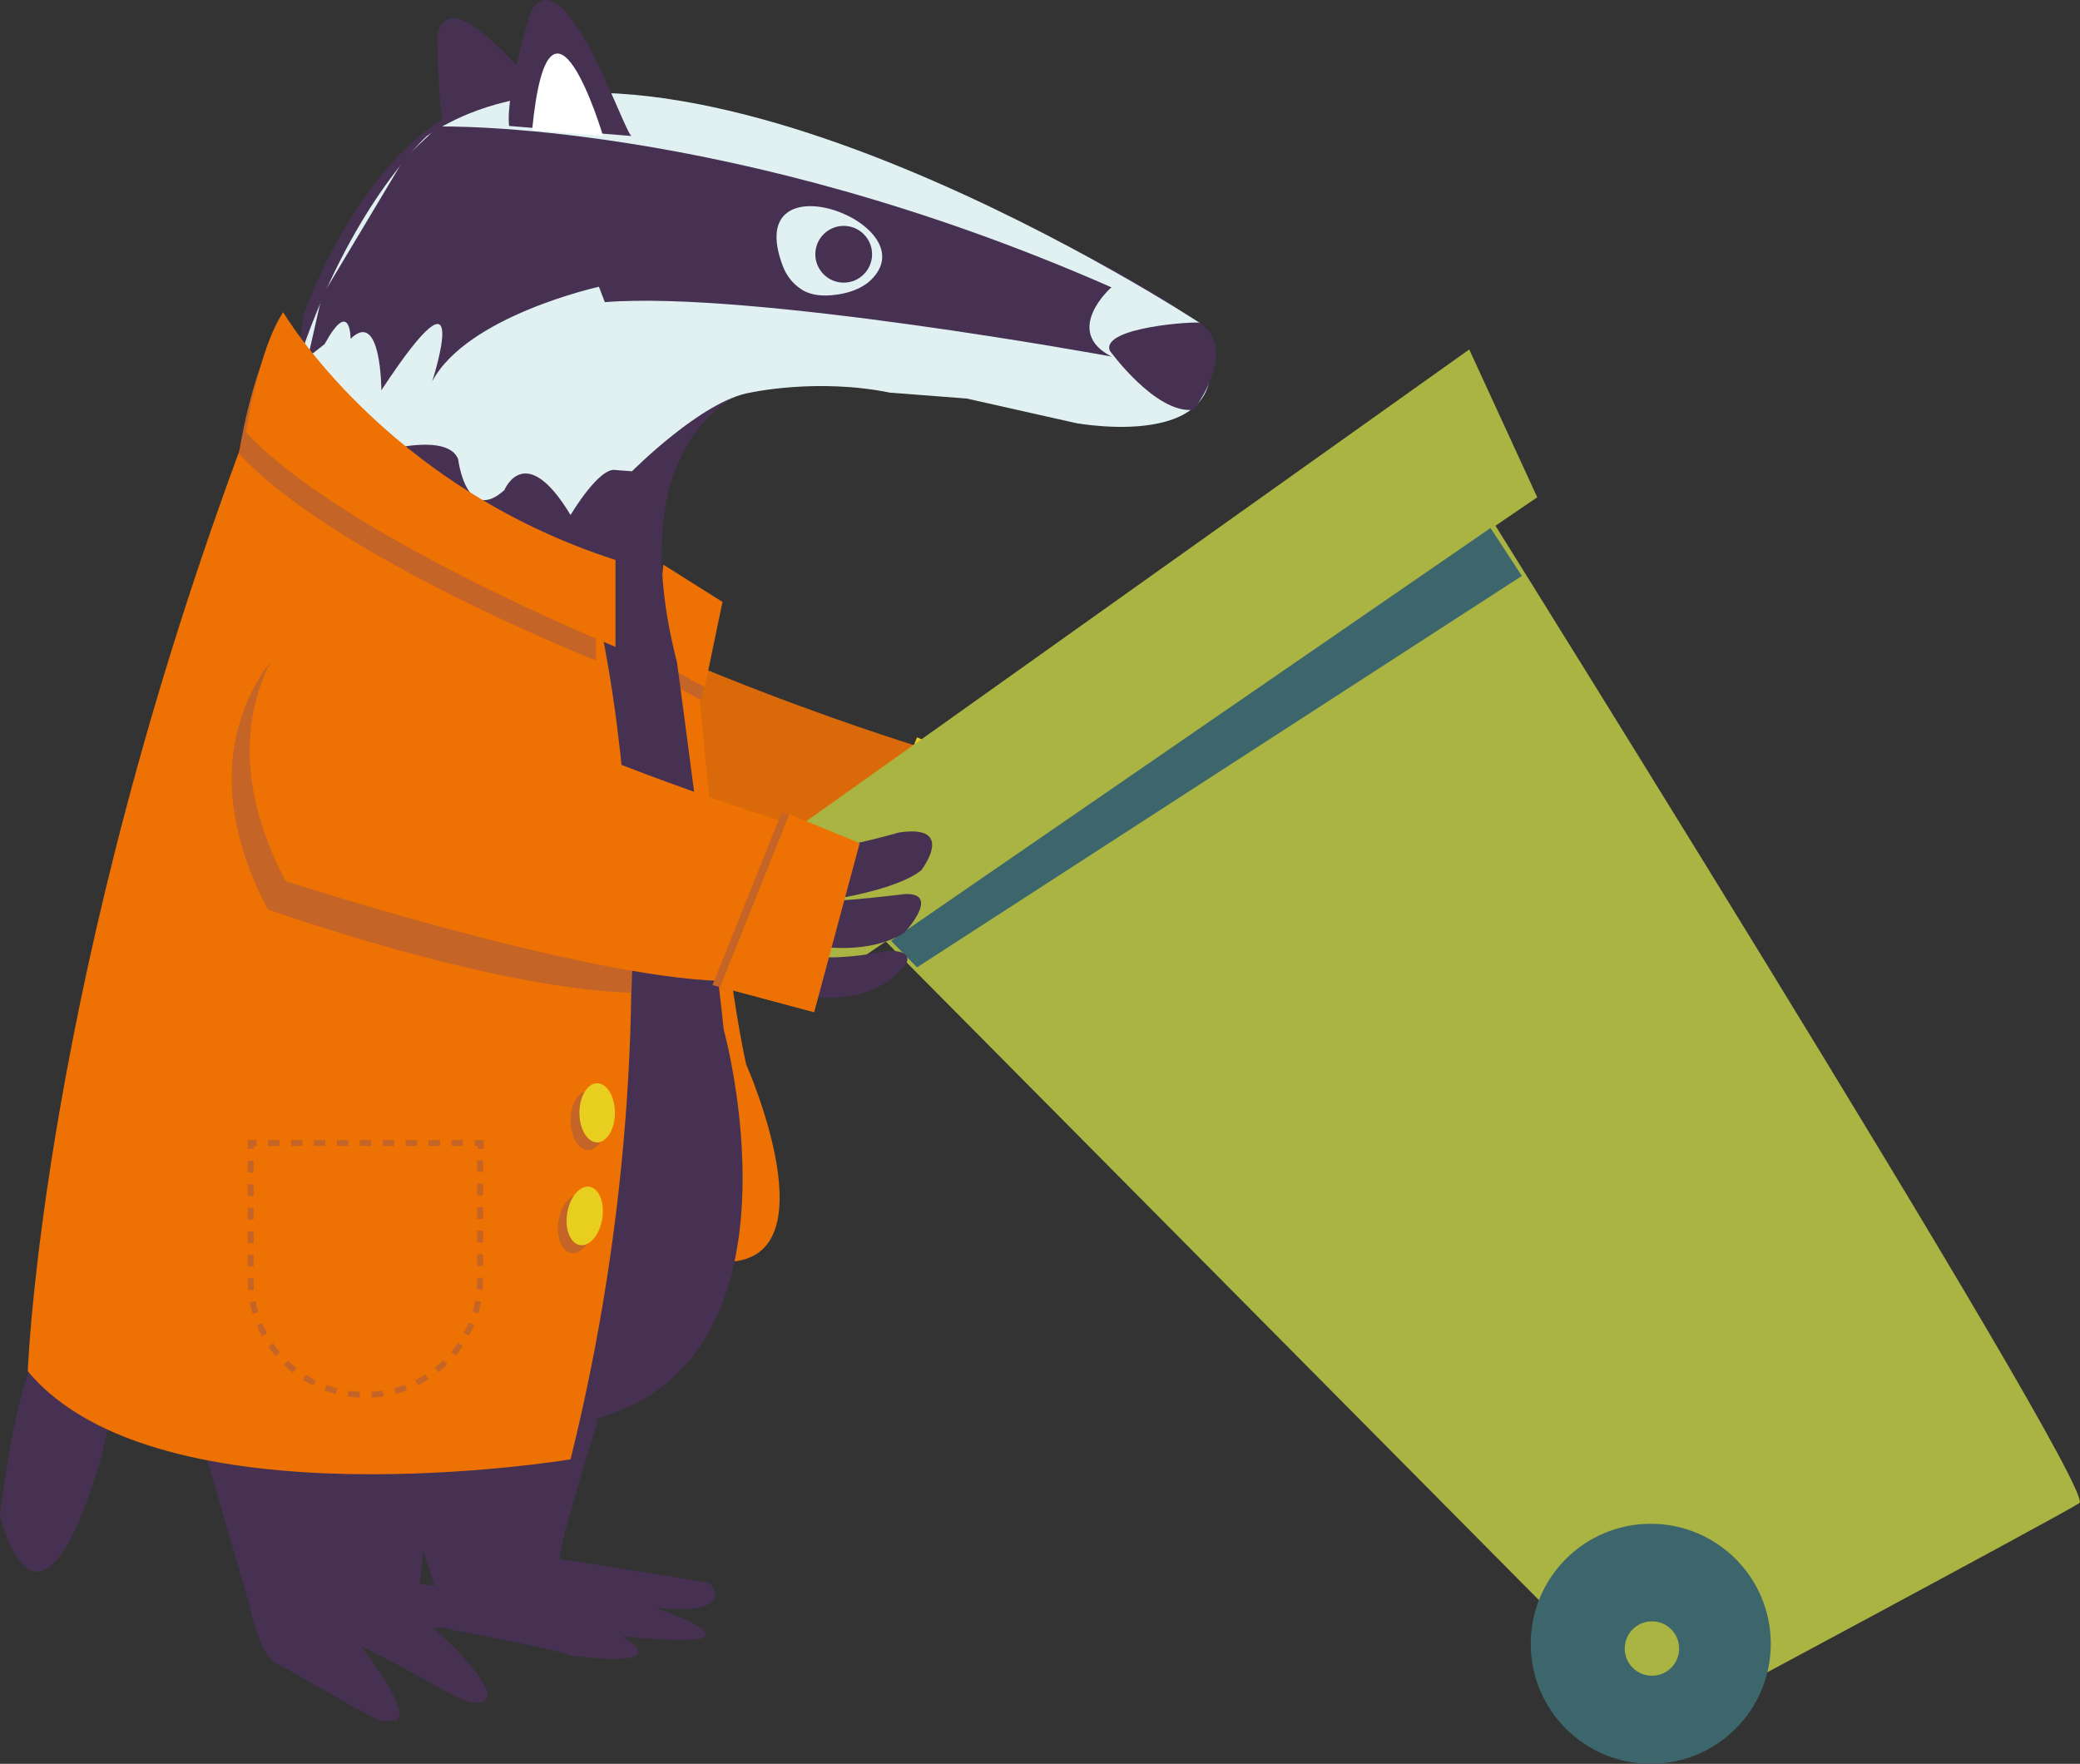
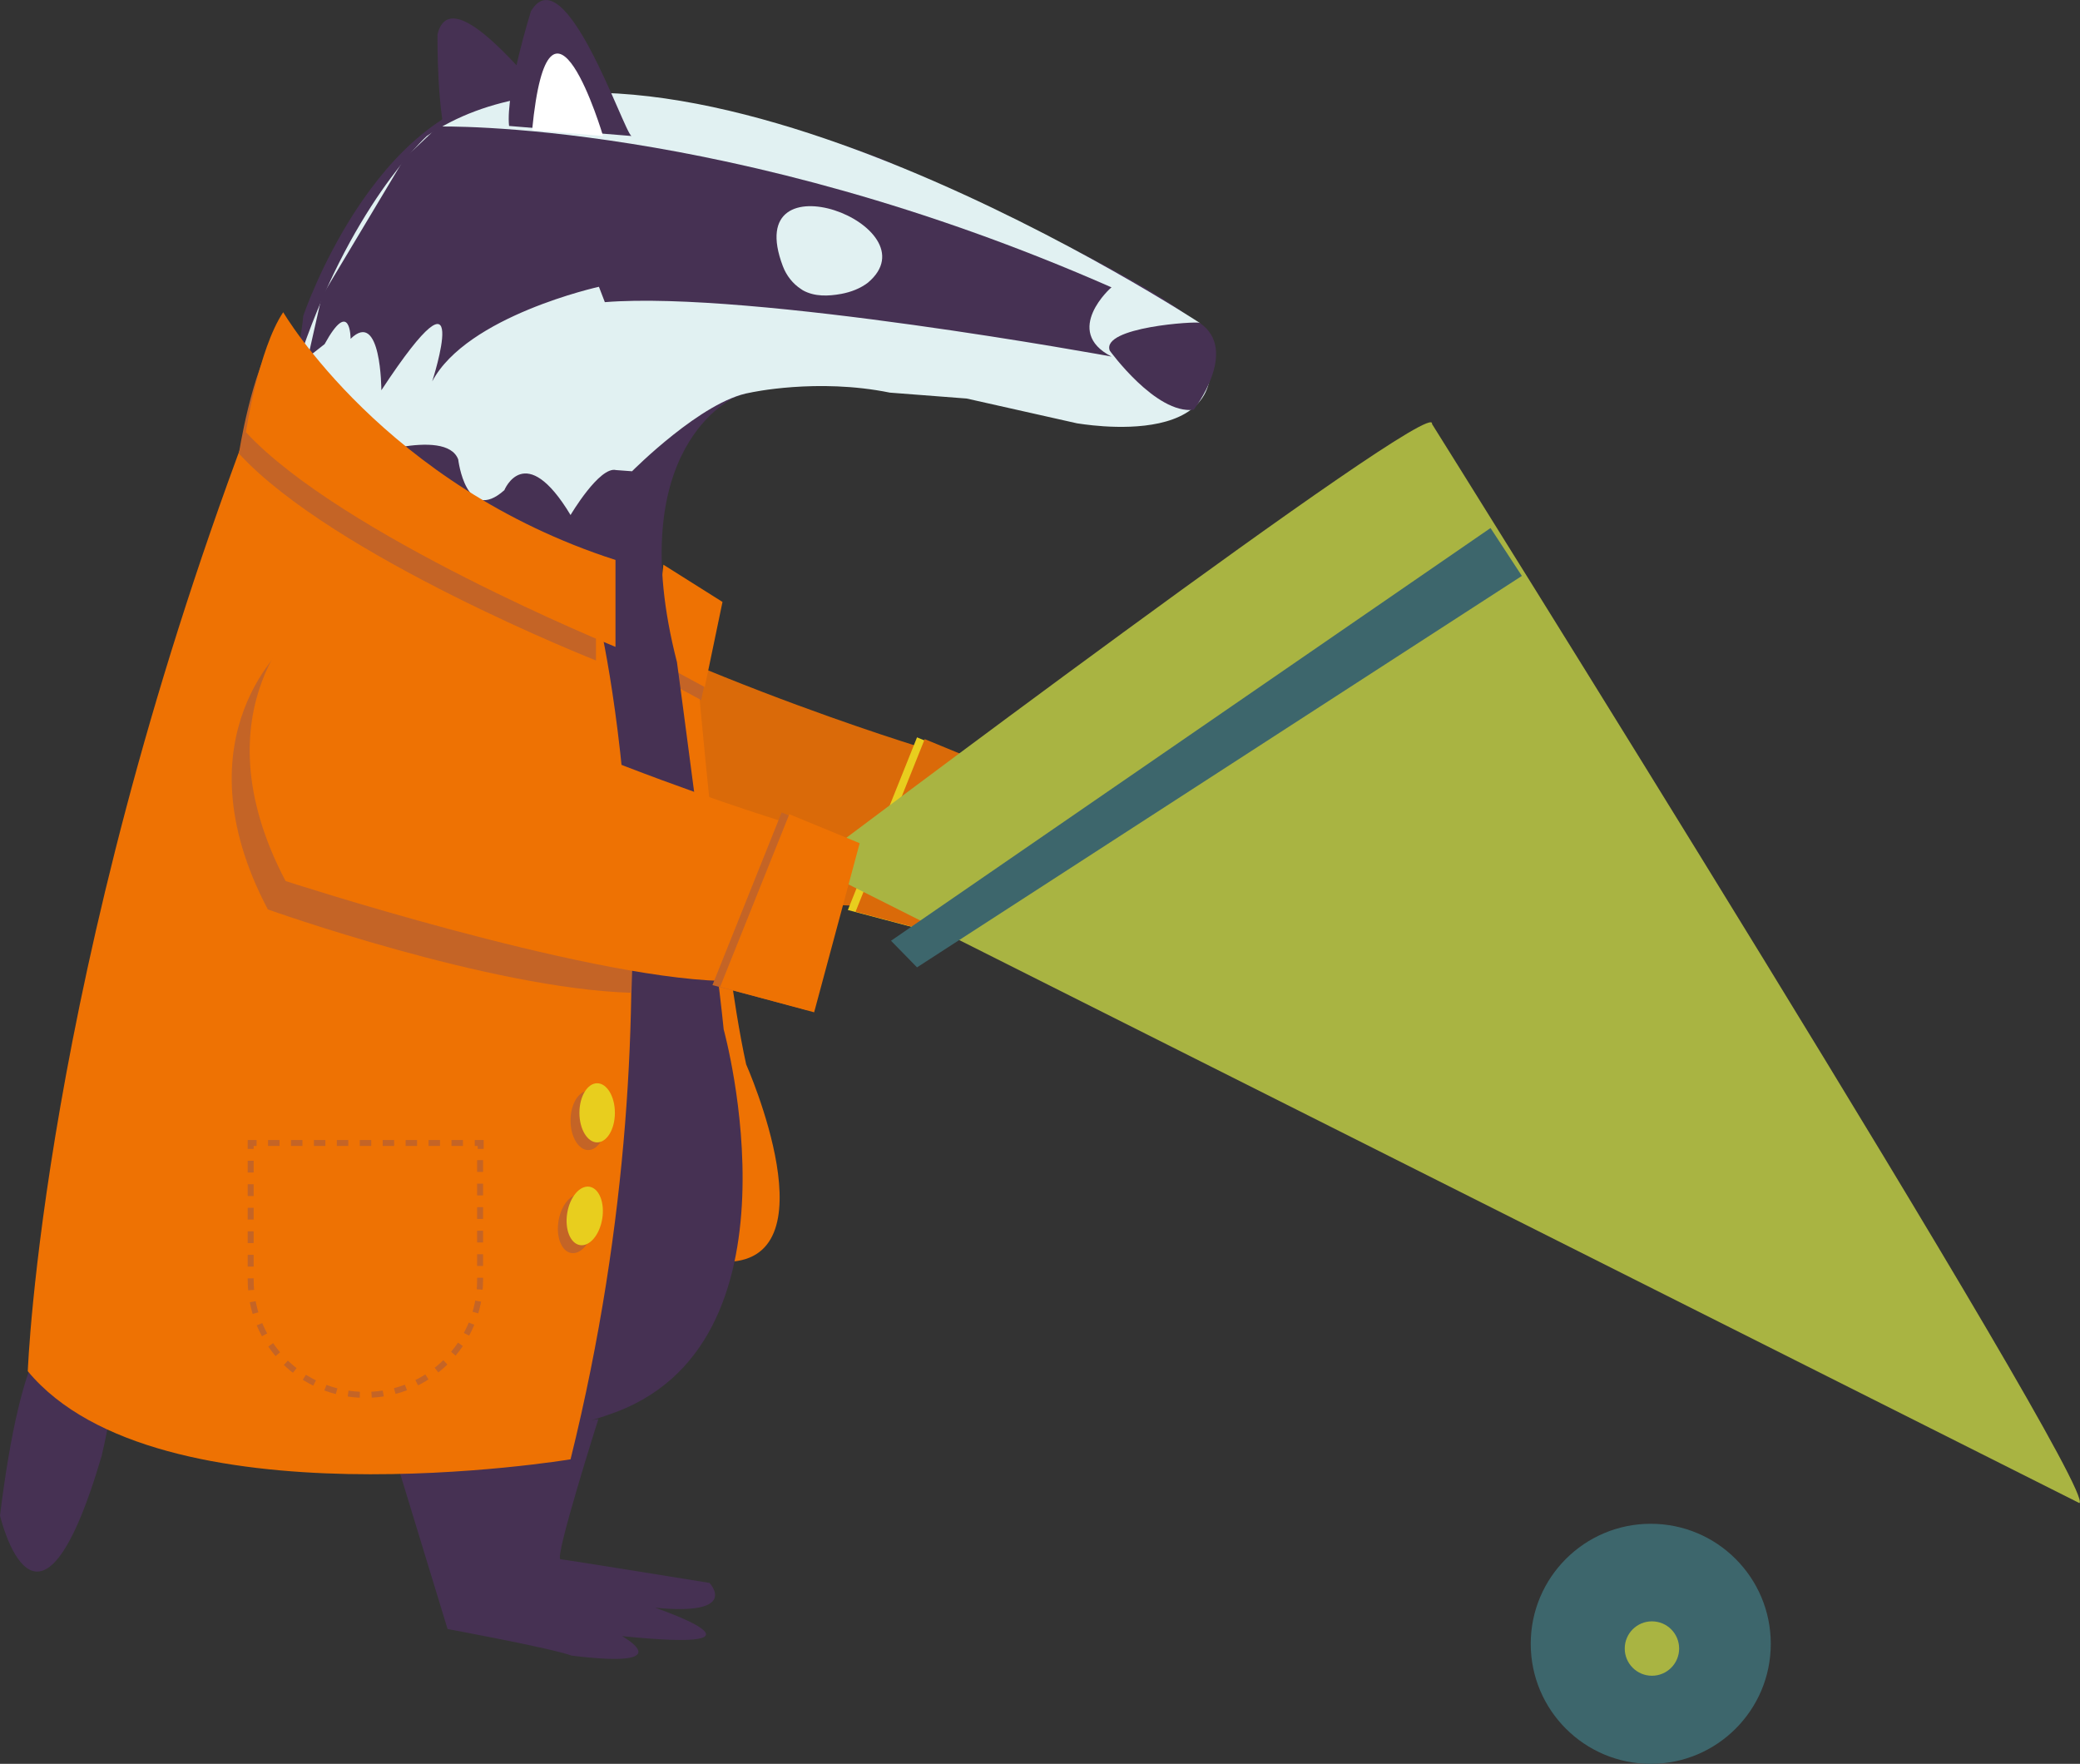
<svg xmlns="http://www.w3.org/2000/svg" version="1.1" id="Layer_1" x="0px" y="0px" viewBox="0 0 351.8 298.3" style="enable-background:new 0 0 351.8 298.3;" xml:space="preserve">
  <rect x="0" y="0" width="351.8" height="298.3" fill="#333333" stroke="none" />
  <style type="text/css"> .st0{fill:#463153;} .st1{fill:#DA6A09;} .st2{fill:#E8CE1E;} .st3{fill:#A9B442;} .st4{fill:#3D666C;} .st5{fill:#EE7203;} .st6{fill:#C46426;} .st7{fill:#E1F1F2;} .st8{fill:#FFFFFF;} .st9{fill:none;stroke:#C46426;stroke-width:1.005;stroke-miterlimit:10;} .st10{fill:none;stroke:#C46426;stroke-width:1.005;stroke-miterlimit:10;stroke-dasharray:1.939,1.939;} .st11{fill:none;stroke:#C46426;stroke-width:1.005;stroke-miterlimit:10;stroke-dasharray:1.989,1.989;} </style>
  <g>
    <path class="st0" d="M101.2,240c0,0-7.5,23.6-6.4,23.7s25.2,4,25.2,4s5.3,5.6-9.2,4.2c0,0,22.7,7.7-5.6,4.8c0,0,10.2,5.6-8.5,3.3 c-3.6-1.3-21-4.5-21-4.5l-9.4-30.8L101.2,240z" />
-     <path class="st0" d="M74.9,233.4c0,0.5-3.9,34.4-3.9,34.4s19.5,3.3,19.1,3.5c-0.5,0.1,9.9,3.2-4,4.2l-12.9-0.2 c0,0,6.5,5.3,9.1,10.4c0,0,1.7,5.2-7.7-0.1c-9.4-5.3-13.5-7.2-13.5-7.2S71.6,292,65.8,291c-1.5,0.3-0.9,0.6-18.6-9.5 c0,0-2.8,0.1-5.1-10.4l-8.4-28.8L74.9,233.4z" />
  </g>
  <g>
    <path class="st0" d="M160.4,155.9c0,0,10.6,1.6,15.8-5.7c0,0,1.4-2.5-3.8-2c0,0-6.1,1.4-11.8,0.9l0.5-1.8c0,0,8.8,1.6,14.8-2.3 c0,0,6.2-6.7,0.1-6.4c0,0-11.4,1.4-13.5,1.1c0,0,11.8-1.6,16.2-5.1c0,0,6.1-7.9-3.8-6.4c0,0-8.6,2.5-12.8,2.7l-8.5,22L160.4,155.9z " />
    <path class="st1" d="M71.2,136.3c0,0,49.8,16.2,73.7,16.9l12.2-26.4c0,0-47.7-14.2-82.4-35.8C74.8,91.1,55.7,106.8,71.2,136.3z" />
    <polygon class="st2" points="166.9,129.6 155.1,124.7 143.4,153.9 159.3,158.1 " />
    <polygon class="st1" points="168.3,129.9 156.4,125 144.7,154.2 160.6,158.4 " />
  </g>
  <g>
    <g>
-       <path class="st3" d="M242.2,71.7c0,0,112.9,180.3,109.5,182.5s-70.1,37.9-70.1,37.9L137,146.3C137,146.3,243.4,66.1,242.2,71.7z" />
-       <polygon class="st3" points="248.5,59.1 260,84.1 138.4,167 126.1,146.2 " />
+       <path class="st3" d="M242.2,71.7c0,0,112.9,180.3,109.5,182.5L137,146.3C137,146.3,243.4,66.1,242.2,71.7z" />
      <circle class="st4" cx="279.2" cy="278" r="20.3" />
-       <circle class="st4" cx="125" cy="150.7" r="6.8" />
      <polygon class="st4" points="252.1,89.3 257.4,97.4 155.1,163.6 150.7,159.1 " />
    </g>
    <circle class="st3" cx="279.4" cy="278.8" r="4.6" />
  </g>
  <path class="st0" d="M8.9,225.5c0,0-5.1,0.2-8.9,30.8c0,0,6.3,27,17.2-10.1c1-4.1,4.9-24.5,4.9-24.5L8.9,225.5z" />
  <path class="st5" d="M117.8,112.2c0,0,4,47.8,8.4,67.8c0,0,15.1,34-4,33.4l-8.1-104.1L117.8,112.2z" />
  <polygon class="st6" points="111.7,97.7 121.6,104 118.6,118.4 109.9,113.7 " />
  <polygon class="st5" points="112.2,95.5 122.2,101.8 119.2,116.2 110.5,111.5 " />
  <path class="st0" d="M203.9,57c0,0,6.1,12.4-12.4,13.9c0,0-49.1-10.8-67.2-3.7c0,0-19.2,8.2-9.8,44.8c0,0,6.7,49.9,7.9,62.1 c0,0,14.9,53.8-19.6,65.2c0,0-49.9,18.1-90.7-3.9c0,0-2-22.8,3.9-62.9c0,0,8.2-43.2,21.6-73.5c0,0,12.6-32.6,13.7-45.6 c0,0,11.8-35,35.7-37.7c0,0,22.4-3.5,61.7,11C148.8,26.7,203.6,50.6,203.9,57z" />
  <path class="st5" d="M101,103.4c0,0,15.7,61.9-4.5,143.4c0,0-69.8,11.6-91.8-14.9c0,0,2.4-66.7,37-158.9L101,103.4z" />
  <path class="st0" d="M96.4,21.1C94.9,20.8,76.7-5.1,74,5.8c0,0-0.2,14.4,2.1,19.6" />
  <path class="st7" d="M202.9,54.6c0,0-90-59.2-130.7-31.6c0,0-13.3,12-22,39l9.4,15.7c0,0,15.8-5.6,17.9,0c0,0,1.3,11,7.8,5.2 c0,0,3.5-8.6,11.2,4.2c0,0,4.9-8.3,7.7-7.6l2.7,0.2c0,0,11.9-12,20-13.3c0,0,11.3-2.5,23.6,0l13,1l18.7,4.2 C182,71.5,212.4,77.3,202.9,54.6z" />
  <path class="st0" d="M188,60.3c0,0-60.9-11.2-85.7-9.2l-1-2.6c0,0-22.3,4.9-28.2,16c0,0,7.4-22.8-8.6,1.5c0,0,0-13.8-5.2-8.7 c0,0,0-7.1-4.4,0.9l-2.8,2.2l2.3-10.2l14-23.4l5.7-5.4c0,0,49.1-1.3,113.9,27.2C188,48.5,179.6,56,188,60.3z" />
  <path class="st6" d="M46.7,56.5c0,0,15,28,54.1,40.5v14.7c0,0-44.3-17.5-60.4-35C40.4,76.8,42.5,62.8,46.7,56.5z" />
  <path class="st0" d="M106.8,23c-1.3-0.7-11.3-30.7-17-21.1c0,0-4.3,13.7-3.7,19.4" />
  <path class="st0" d="M202.9,54.6c-0.5-0.3-16.7,0.7-15.2,4.7c0,0,7.8,10.8,14.2,10C201.9,69.3,209.7,59.2,202.9,54.6z" />
  <path class="st8" d="M102,23c0,0-9.1-30.7-12-1L102,23z" />
  <path class="st5" d="M47.9,52.8c0,0,17.1,29.3,56.2,41.9v14.7c0,0-46.4-18.9-62.5-36.3C41.6,73,43.7,59.1,47.9,52.8z" />
  <ellipse class="st6" cx="99.5" cy="189.5" rx="3" ry="5" />
  <ellipse transform="matrix(0.161 -0.987 0.987 0.161 -122.466 269.799)" class="st6" cx="97.4" cy="206.9" rx="5" ry="3" />
  <ellipse class="st2" cx="101" cy="188.2" rx="3" ry="5" />
  <ellipse transform="matrix(0.161 -0.987 0.987 0.161 -119.952 270.148)" class="st2" cx="98.9" cy="205.6" rx="5" ry="3" />
  <g>
    <g>
      <polyline class="st9" points="81.3,194.3 81.3,193.3 80.3,193.3 " />
      <line class="st10" x1="78.3" y1="193.3" x2="44.4" y2="193.3" />
      <polyline class="st9" points="43.4,193.3 42.4,193.3 42.4,194.3 " />
      <path class="st11" d="M42.4,196.3v20.2c0,10.7,8.7,19.4,19.4,19.4l0,0c10.7,0,19.4-8.7,19.4-19.4v-21.2" />
    </g>
  </g>
-   <path class="st0" d="M137.5,168.6c0,0,10.6,1.6,15.8-5.7c0,0,1.4-2.5-3.8-2c0,0-6.1,1.4-11.8,0.9l0.5-1.8c0,0,8.8,1.6,14.8-2.3 c0,0,6.2-6.7,0.1-6.5c0,0-11.4,1.4-13.5,1.1c0,0,11.8-1.6,16.2-5.1c0,0,6.1-7.9-3.8-6.4c0,0-8.6,2.5-12.8,2.7l-8.5,22L137.5,168.6z" />
  <path class="st7" d="M146.8,47.8c-1.3,1-2.9,1.6-4.5,1.9c-2.2,0.4-4.5,0.5-6.5-0.6c-0.1-0.1-0.2-0.1-0.3-0.2 c-1.4-0.9-2.5-2.3-3.1-3.9C125.1,25.7,158.2,38.2,146.8,47.8z" />
-   <circle class="st0" cx="142.7" cy="43" r="4.8" />
  <path class="st6" d="M45.3,153.8c0,0,37.5,13.4,61.5,14.1l0.8-25.1c0,0-23.9-12.6-58.7-34.3C48.9,108.5,29.7,124.2,45.3,153.8z" />
  <path class="st5" d="M48.3,149c0,0,49.8,16.2,73.7,16.9l12.2-26.4c0,0-47.7-14.2-82.4-35.8C51.9,103.8,32.8,119.5,48.3,149z" />
  <polygon class="st6" points="144,142.3 132.2,137.4 120.5,166.6 136.4,170.8 " />
  <polygon class="st5" points="145.4,142.6 133.5,137.7 121.8,166.9 137.7,171.2 " />
</svg>